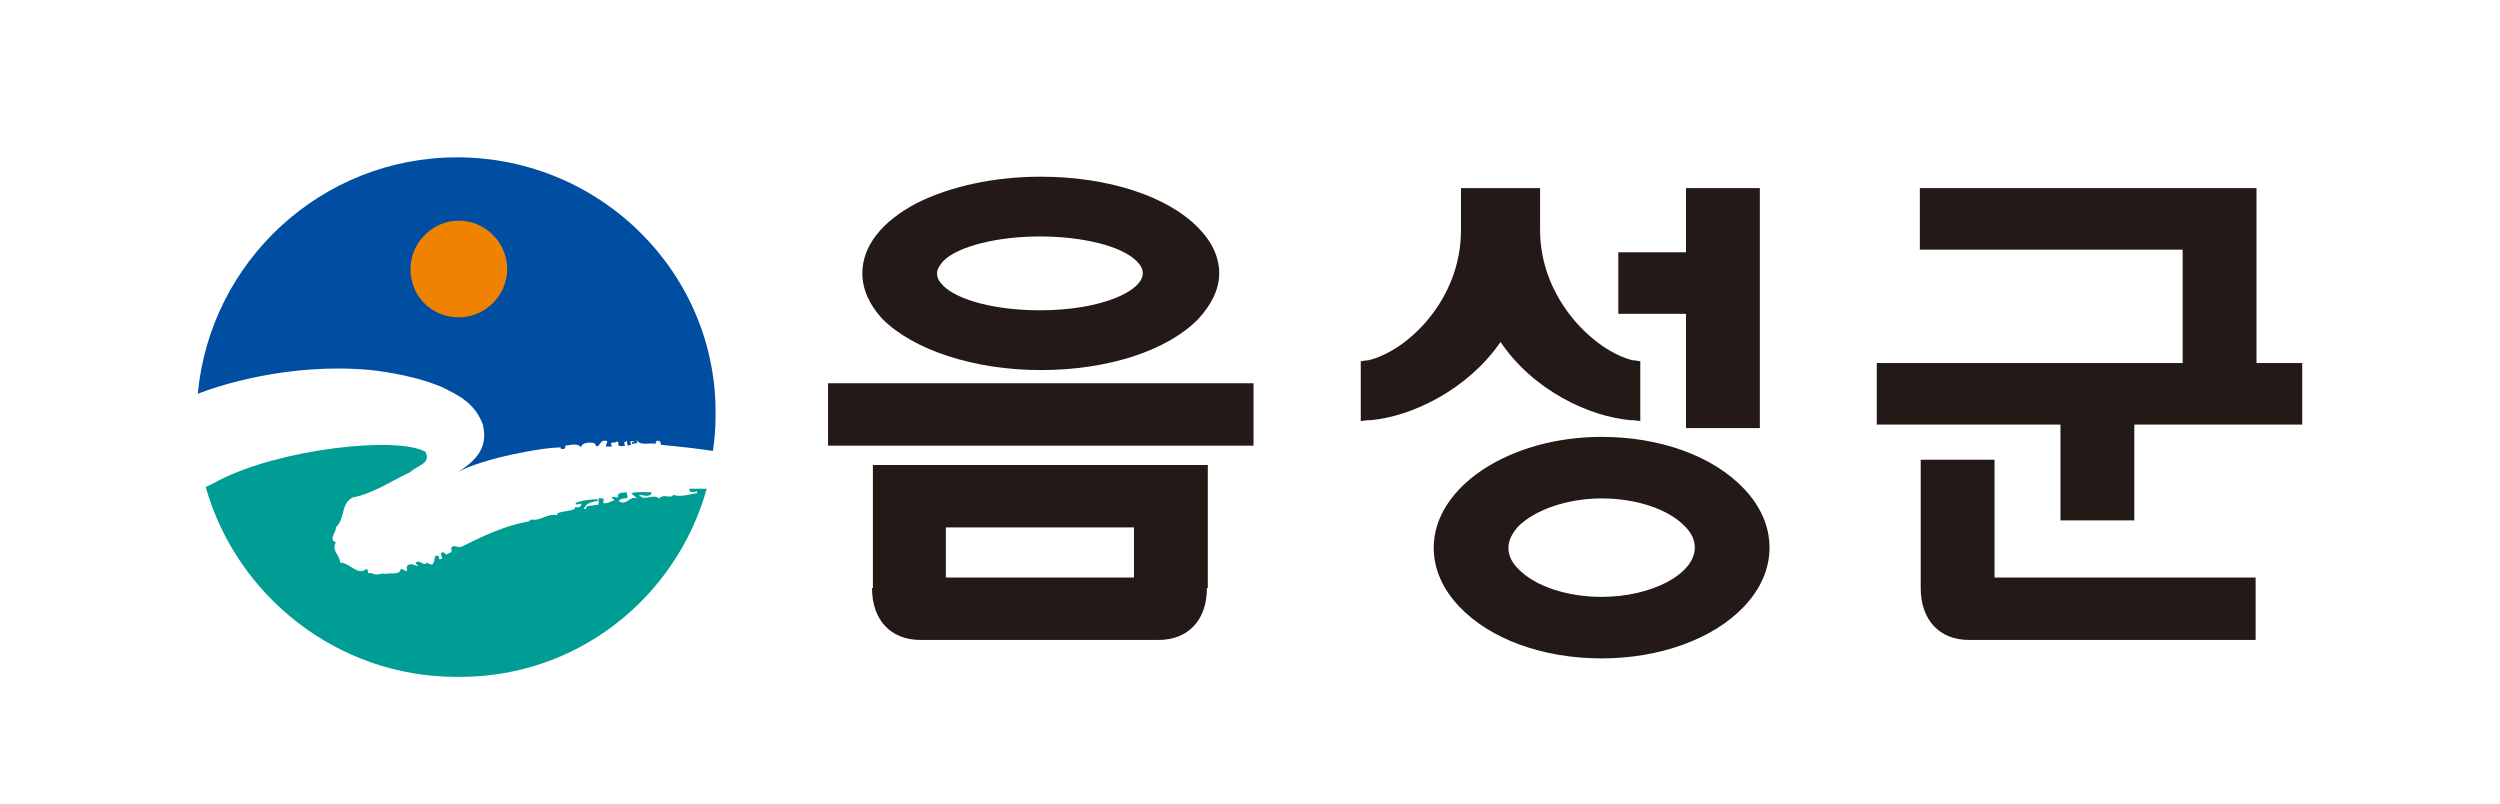
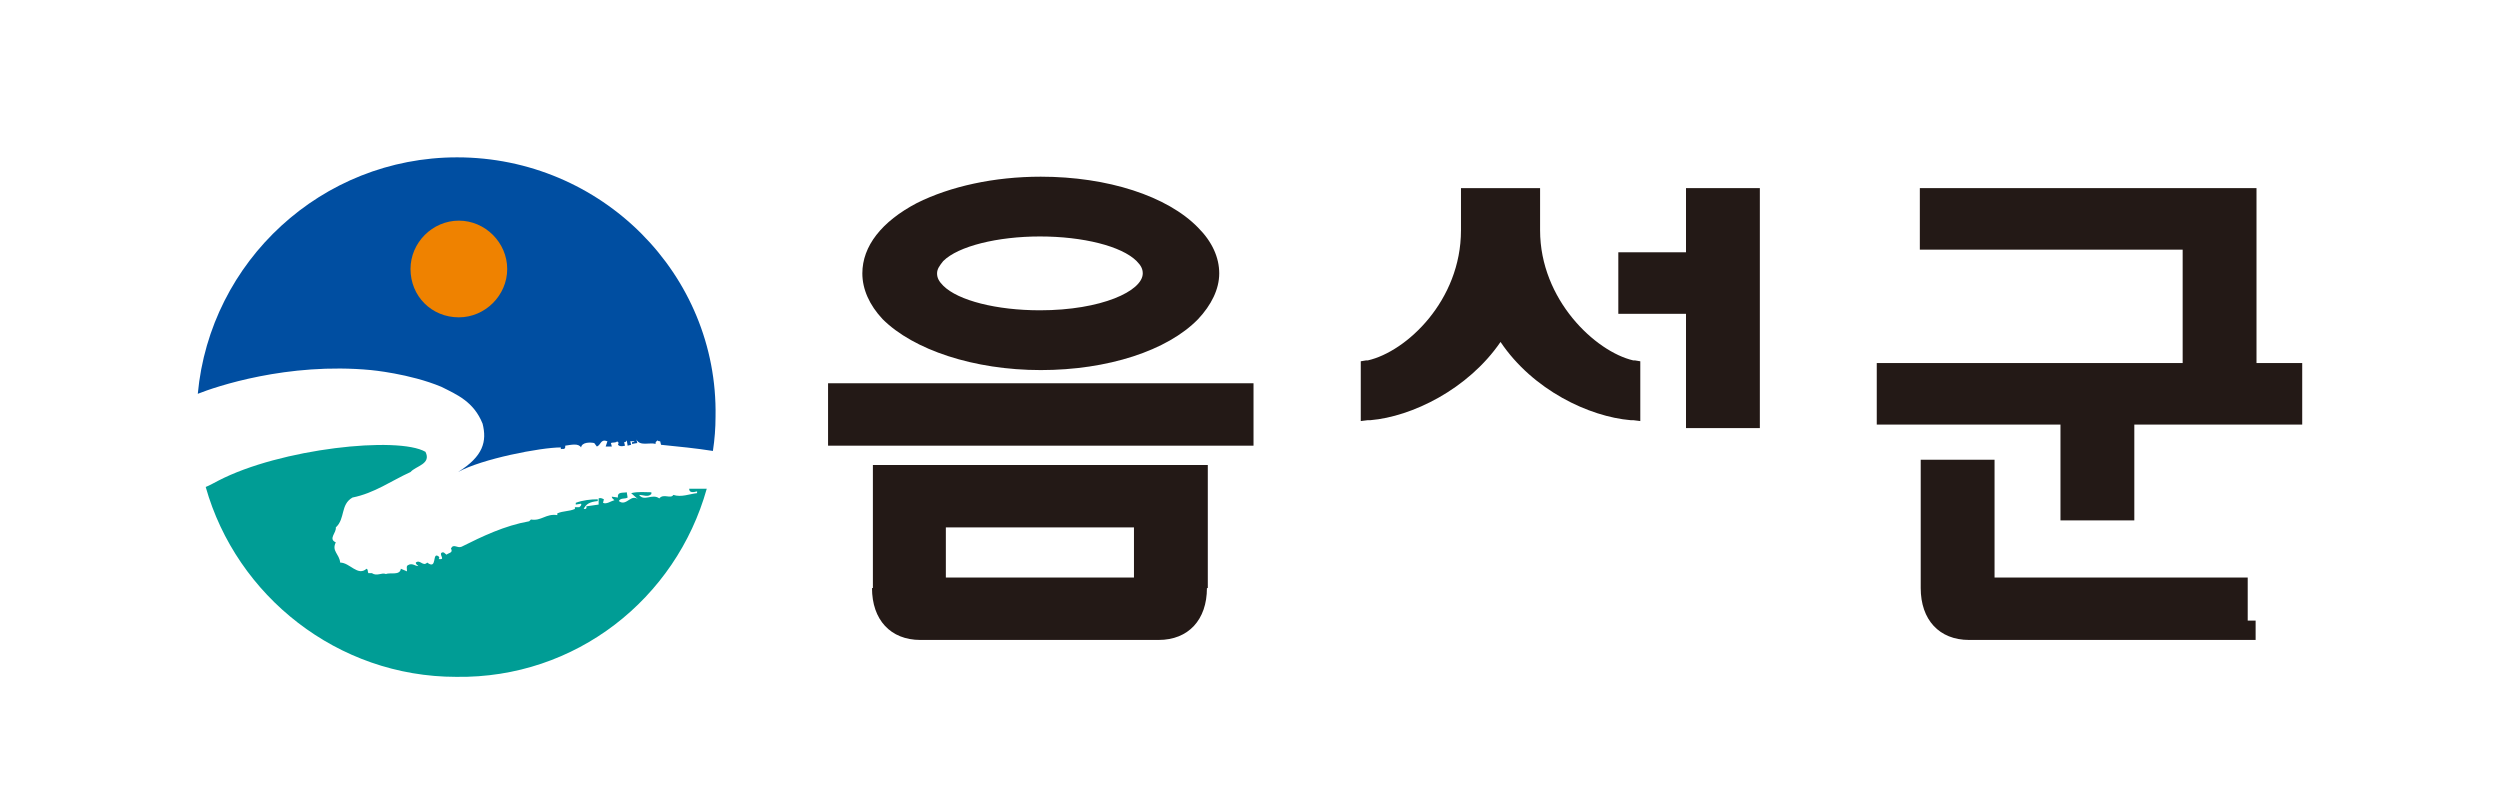
<svg xmlns="http://www.w3.org/2000/svg" version="1.1" id="Layer_1" x="0px" y="0px" viewBox="0 0 284.4 91.5" style="enable-background:new 0 0 284.4 91.5;" xml:space="preserve">
  <style type="text/css">
	.st0{fill:#231916;}
	.st1{fill:#004EA1;}
	.st2{fill:#009D95;}
	.st3{fill:#EF8200;}
</style>
  <g>
    <g>
      <g>
        <g>
-           <path class="st0" d="M198.4,55.6c-3.5-3.7-9.5-5.9-16.2-5.9c-10.5,0-19.1,5.7-19.1,12.6c0,2.4,1,4.7,2.9,6.7      c3.5,3.7,9.5,5.9,16.2,5.9c6.6,0,12.7-2.2,16.2-5.9c1.9-2,2.9-4.3,2.9-6.7C201.3,59.9,200.3,57.6,198.4,55.6z M182.2,67.9      c-3.9,0-7.6-1.2-9.5-3.2c-0.8-0.8-1.1-1.6-1.1-2.4c0-0.8,0.4-1.6,1.1-2.4c1.9-1.9,5.6-3.2,9.5-3.2c3.9,0,7.6,1.2,9.5,3.2      c0.8,0.8,1.1,1.6,1.1,2.4C192.8,65.3,187.9,67.9,182.2,67.9z" />
-           <path class="st0" d="M199.2,21.4" />
          <polygon class="st0" points="191.8,28.7 184.1,28.7 184.1,35.7 191.8,35.7 191.8,48.7 200.2,48.7 200.2,21.4 191.8,21.4     " />
        </g>
        <path class="st0" d="M175.2,21.4v0.8v0.3v3.7c0,7.9,6.3,13.8,10.6,14.8l0.2,0l0.6,0.1v0.6v0.2v4.9v0.3v0.8l-0.8-0.1l-0.3,0     c-4.7-0.4-11.1-3.4-14.8-8.9c-3.7,5.4-10.1,8.5-14.8,8.9l-0.3,0l-0.8,0.1v-0.8v-0.3v-4.9v-0.2v-0.6l0.6-0.1l0.2,0     c4.4-1,10.6-6.8,10.6-14.8v-3.7v-0.3v-0.8H175.2z" />
      </g>
      <g>
-         <path class="st0" d="M255.7,65.7h-28.8V53.4v-0.3v-0.8h-0.7h-0.3h-6.4h-0.3h-0.7v0.8v0.3v13.5c0,3.6,2.1,5.9,5.5,5.9     c0,0,31.6,0,31.6,0h0.3h0.7V72v-0.3v-4.9v-0.3v-0.8H256H255.7z" />
+         <path class="st0" d="M255.7,65.7h-28.8V53.4v-0.3v-0.8h-0.7h-0.3h-6.4h-0.3h-0.7v0.8v0.3v13.5c0,3.6,2.1,5.9,5.5,5.9     c0,0,31.6,0,31.6,0h0.3h0.7V72v-0.3v-0.3v-0.8H256H255.7z" />
        <polygon class="st0" points="242.8,48.3 260.9,48.3 261.1,48.3 261.9,48.3 261.9,47.6 261.9,47.3 261.9,42.4 261.9,42.1      261.9,41.3 261.1,41.3 260.9,41.3 256.7,41.3 256.7,22.4 256.7,22.2 256.7,21.4 256,21.4 255.7,21.4 253,21.4 249.3,21.4      219.4,21.4 219.1,21.4 218.4,21.4 218.4,28.4 248.3,28.4 248.3,41.3 213.5,41.3 213.5,48.3 234.3,48.3 234.4,48.3 234.4,59.2      242.8,59.2    " />
      </g>
      <g>
        <polygon class="st0" points="141.8,43.6 141.6,43.6 95.2,43.6 94.9,43.6 94.2,43.6 94.2,44.4 94.2,44.7 94.2,49.6 94.2,49.9      94.2,50.7 94.9,50.7 95.2,50.7 115.2,50.7 121.5,50.7 141.6,50.7 141.8,50.7 142.6,50.7 142.6,49.9 142.6,49.6 142.6,44.7      142.6,44.4 142.6,43.6    " />
        <path class="st0" d="M118.4,42.1c7.6,0,14.4-2.2,17.9-5.8c1.5-1.6,2.4-3.4,2.4-5.2c0-1.8-0.8-3.6-2.4-5.2     c-3.5-3.6-10.3-5.8-17.9-5.8c-5.3,0-10.3,1.1-14.1,3c-4,2.1-6.2,4.9-6.2,8c0,1.8,0.8,3.6,2.3,5.2     C103.9,39.8,110.8,42.1,118.4,42.1z M107.3,29.7c1.7-1.7,6.2-2.8,11-2.8c4.9,0,9.3,1.1,11,2.8c0.5,0.5,0.7,0.9,0.7,1.4     c0,2-4.7,4.2-11.7,4.2c-4.9,0-9.3-1.1-11-2.8c-0.5-0.5-0.7-0.9-0.7-1.4C106.6,30.6,106.9,30.2,107.3,29.7z" />
        <path class="st0" d="M137.4,66.9L137.4,66.9L137.4,66.9v-6.3V54v-0.3v-0.8h-0.7h-0.3h-36.2H100h-0.7v0.8V54v12.9h0l0,0      M99.2,66.9c0,3.6,2.1,5.9,5.5,5.9c0,0,27.1,0,27.1,0c3.4,0,5.5-2.3,5.5-5.9 M107.6,65.7v-5.7H129v5.7H107.6z" />
      </g>
    </g>
    <g>
      <g>
        <path class="st1" d="M52,17.9c-15.4,0-28.1,11.8-29.5,26.9c2-0.8,10.2-3.6,19.7-2.7c0,0,4.4,0.4,8,1.9c1.8,0.9,3.7,1.7,4.7,4.2     c0.5,2,0.1,3.7-2.8,5.5c2.7-1.5,9.4-2.8,11.7-2.8l0,0.2c0.2-0.1,0.4,0.1,0.5-0.2l0-0.2c0.7-0.1,1.5-0.3,1.8,0.2     c0.1-0.6,1-0.6,1.5-0.5l0.3,0.4c0.5-0.2,0.4-0.9,1.2-0.6l-0.2,0.6l0.7,0l-0.1-0.4c0.2-0.1,0.6,0,0.7-0.2l0.2,0.2l-0.1,0.1     c0,0.3,0.5,0.3,0.8,0.2l-0.1-0.4c0.1,0,0.2,0,0.3-0.2l0.1,0.6l0.4-0.1l-0.1-0.4l0.5,0c-0.1,0.1-0.2,0.1-0.3,0.1l0,0.2l0.6-0.1     l-0.1-0.4c0.4,0.8,1.5,0.3,2.2,0.5c-0.1-0.2,0.1-0.3,0.2-0.4c0.1,0.1,0.2,0.1,0.3,0.1l0.1,0.4c2,0.2,4,0.4,5.9,0.7     c0.2-1.3,0.3-2.6,0.3-3.9C81.7,31.2,68.4,17.9,52,17.9z" />
        <path class="st2" d="M80.4,55.6c-0.7,0-1.4,0-2,0c0,0.5,0.5,0.4,0.9,0.3l0,0.2c-0.9,0.1-1.8,0.5-2.7,0.2     c-0.3,0.5-1.1-0.2-1.6,0.4c-0.8-0.6-1.7,0.4-2.3-0.4c0.5,0,1,0.3,1.4-0.1l0-0.2c-0.7,0-1.5-0.1-2.3,0.1l0.9,0.8     c-0.9-0.9-1.4,0.8-2.3,0.1c0.2-0.4,0.7-0.2,1-0.4l-0.1-0.6c-0.4,0.1-1.1-0.1-1,0.6l-0.7-0.1c0,0.2,0.2,0.3,0.3,0.4     c-0.4,0.1-0.9,0.5-1.3,0.3l0.1-0.4c-0.2-0.1-0.4-0.2-0.6-0.1l0,0.7l-1.4,0.2c0,0.1,0.1,0.2-0.1,0.3l-0.2,0     c0.3-0.6,0.7-0.8,1.6-0.9l0-0.2c-0.8,0-1.7,0.1-2.5,0.4l0,0.2l0.6-0.1c0.1,0.2-0.1,0.3-0.2,0.4l-0.5,0l0,0.2     c-0.7,0.3-1.3,0.2-2,0.5l0,0.2c-1.3-0.2-1.8,0.7-3,0.5l-0.2,0.2c-2.8,0.5-5.3,1.7-7.7,2.9c-0.5,0.2-0.9-0.4-1.2,0.2     c0.3,0.5-0.3,0.5-0.5,0.7c-0.2-0.1-0.3-0.4-0.6-0.2c-0.2,0.3,0.5,0.8-0.3,0.7c0.1-0.1,0.1-0.2,0-0.3c-0.8-0.6-0.1,1.6-1.3,0.7     c-0.5,0.5-0.8-0.4-1.3,0c0,0.2,0.2,0.3,0.3,0.4c-0.4,0-0.7-0.4-1.2-0.1c-0.2,0.1-0.1,0.4-0.1,0.7l-0.7-0.3     c-0.1,0.8-1.2,0.4-1.7,0.6c-0.5-0.2-1,0.3-1.6-0.1l-0.4,0c-0.1-0.2,0-0.4-0.2-0.5c-1,0.9-1.9-0.7-3-0.7c-0.1-1-1-1.3-0.5-2.3     c-0.9-0.4,0.1-1.1,0-1.7c1.1-1,0.5-2.6,1.9-3.4c2.5-0.5,4.4-1.9,6.6-2.9c0.6-0.7,2.4-0.9,1.7-2.3c-3.1-1.8-16.5-0.4-23.6,3.3     c-0.4,0.2-0.9,0.5-1.4,0.7c3.5,12.4,15,21.6,28.5,21.6C65.5,77.2,76.9,68.1,80.4,55.6z" />
      </g>
      <path class="st3" d="M52.2,36.1c3,0,5.5-2.5,5.5-5.5c0-3-2.5-5.5-5.5-5.5c-3,0-5.5,2.5-5.5,5.5C46.7,33.7,49.1,36.1,52.2,36.1z" />
    </g>
  </g>
</svg>